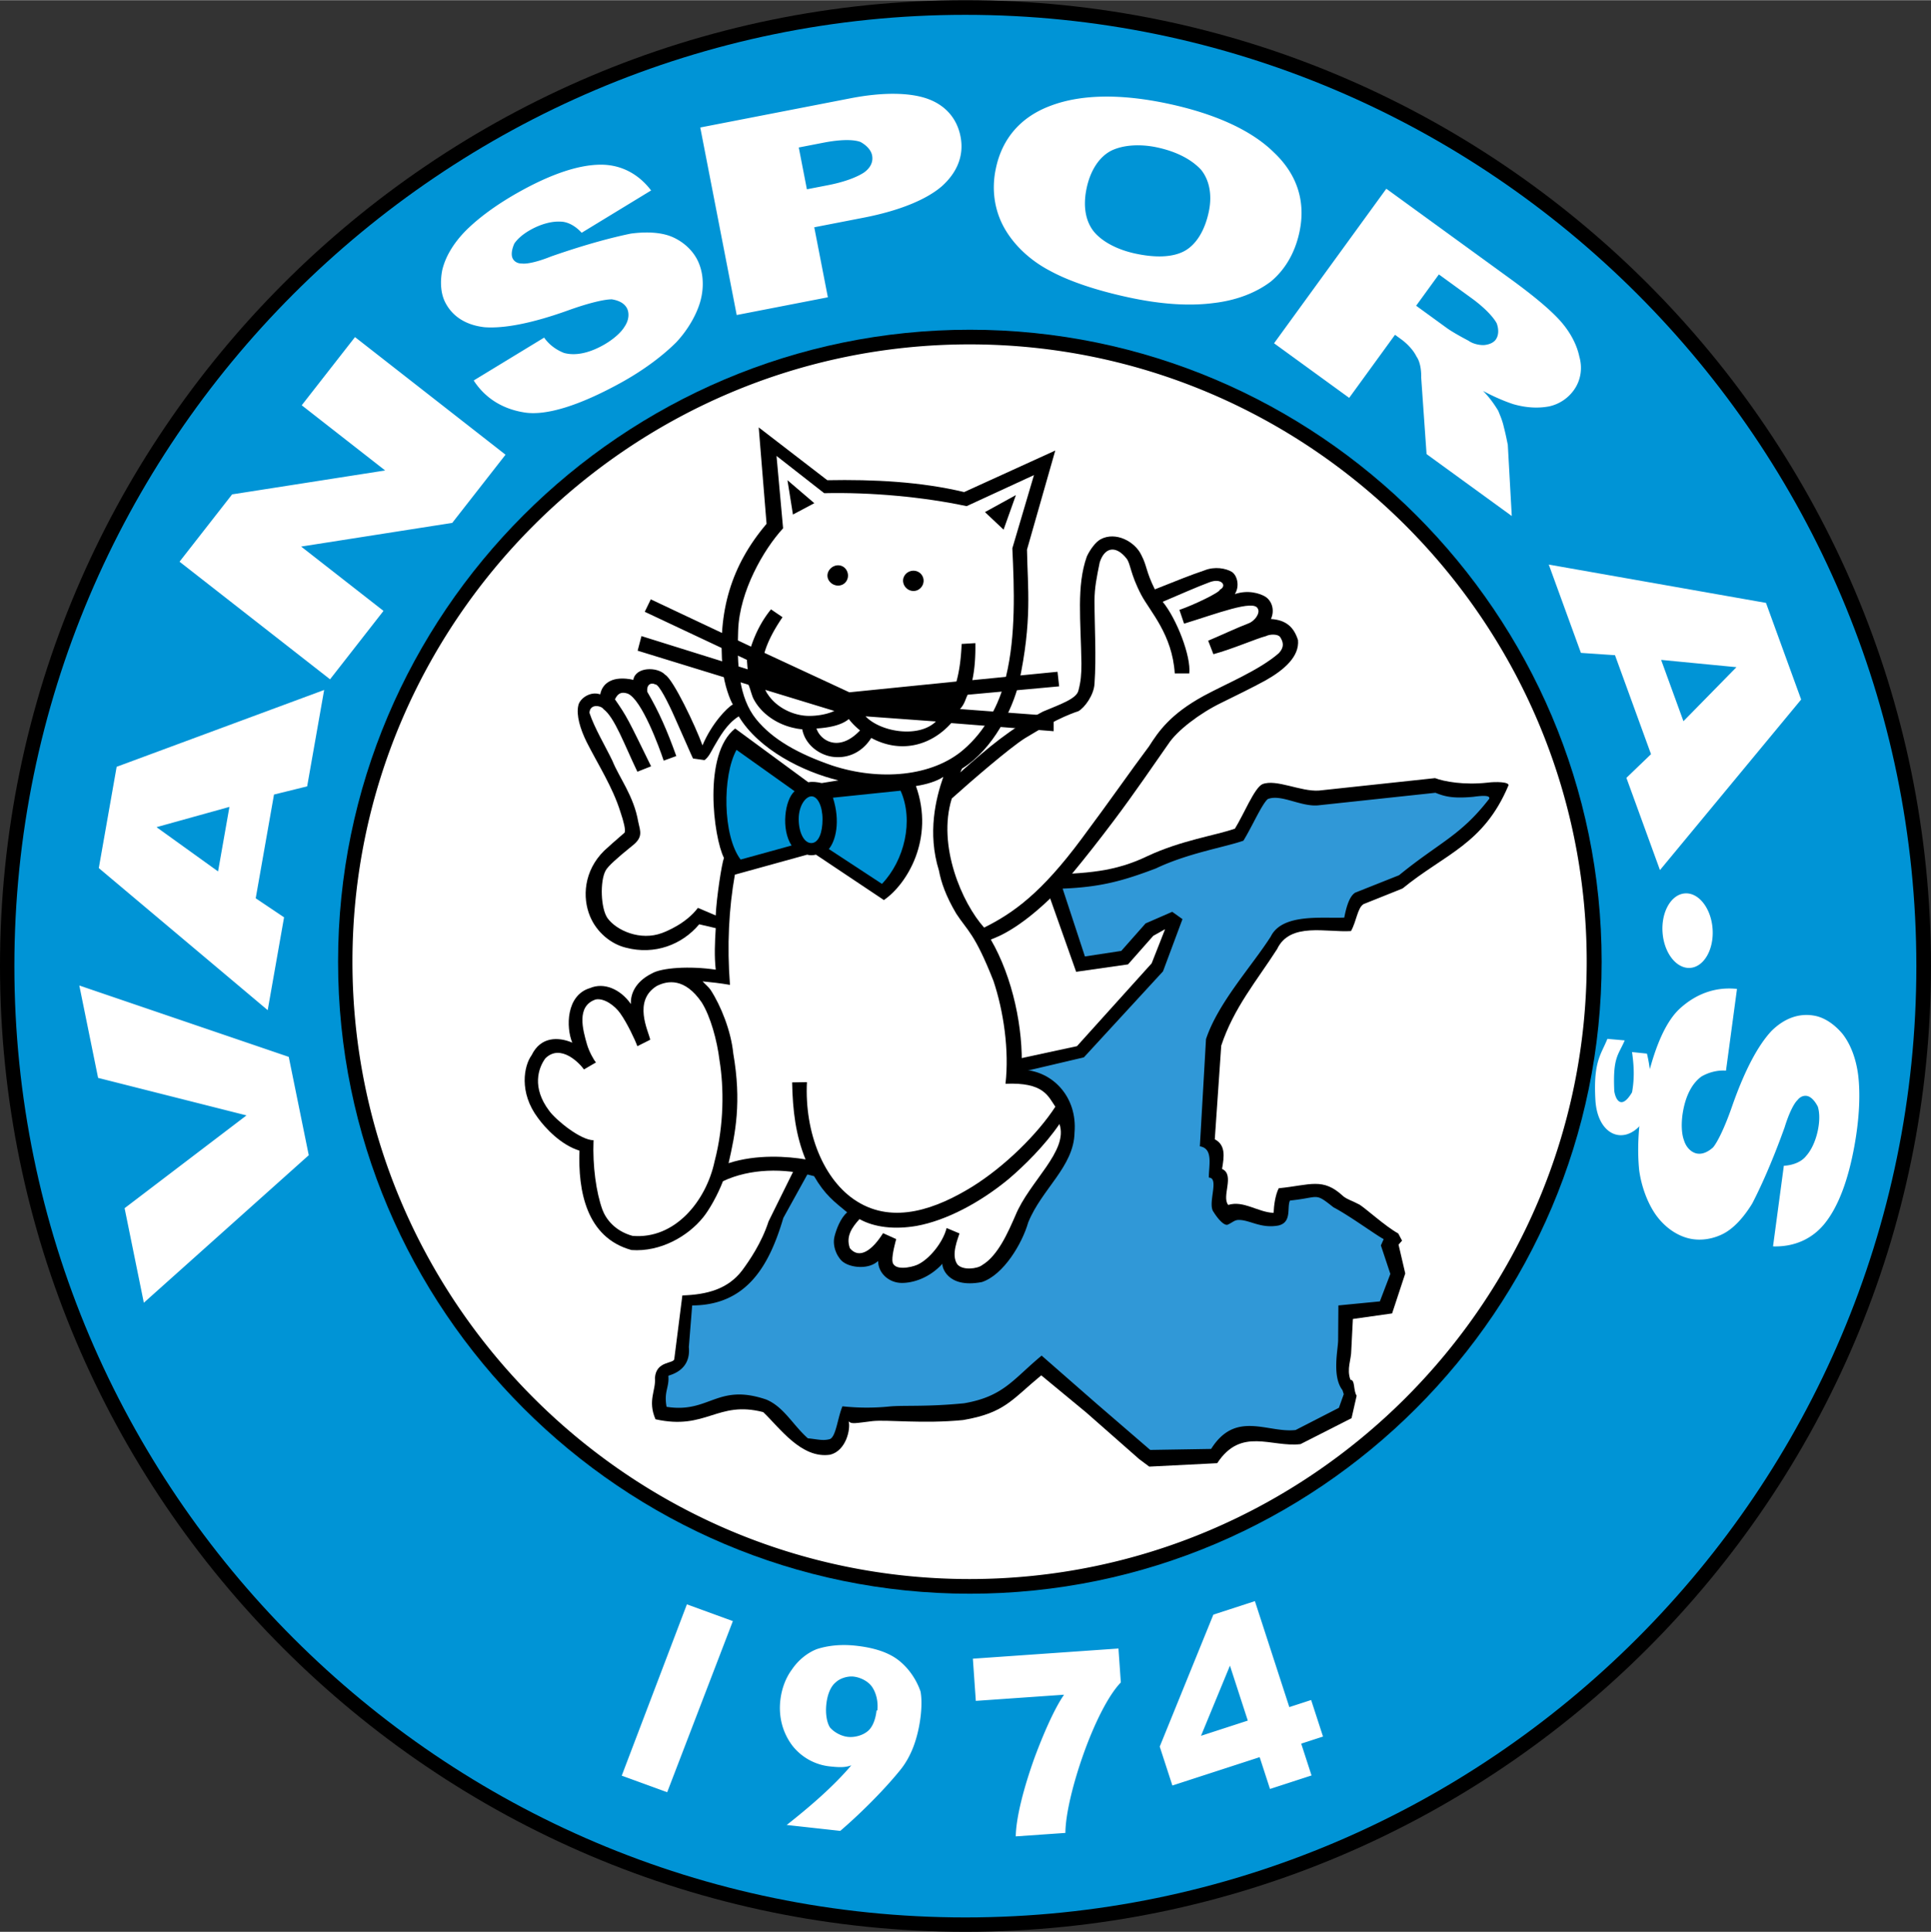
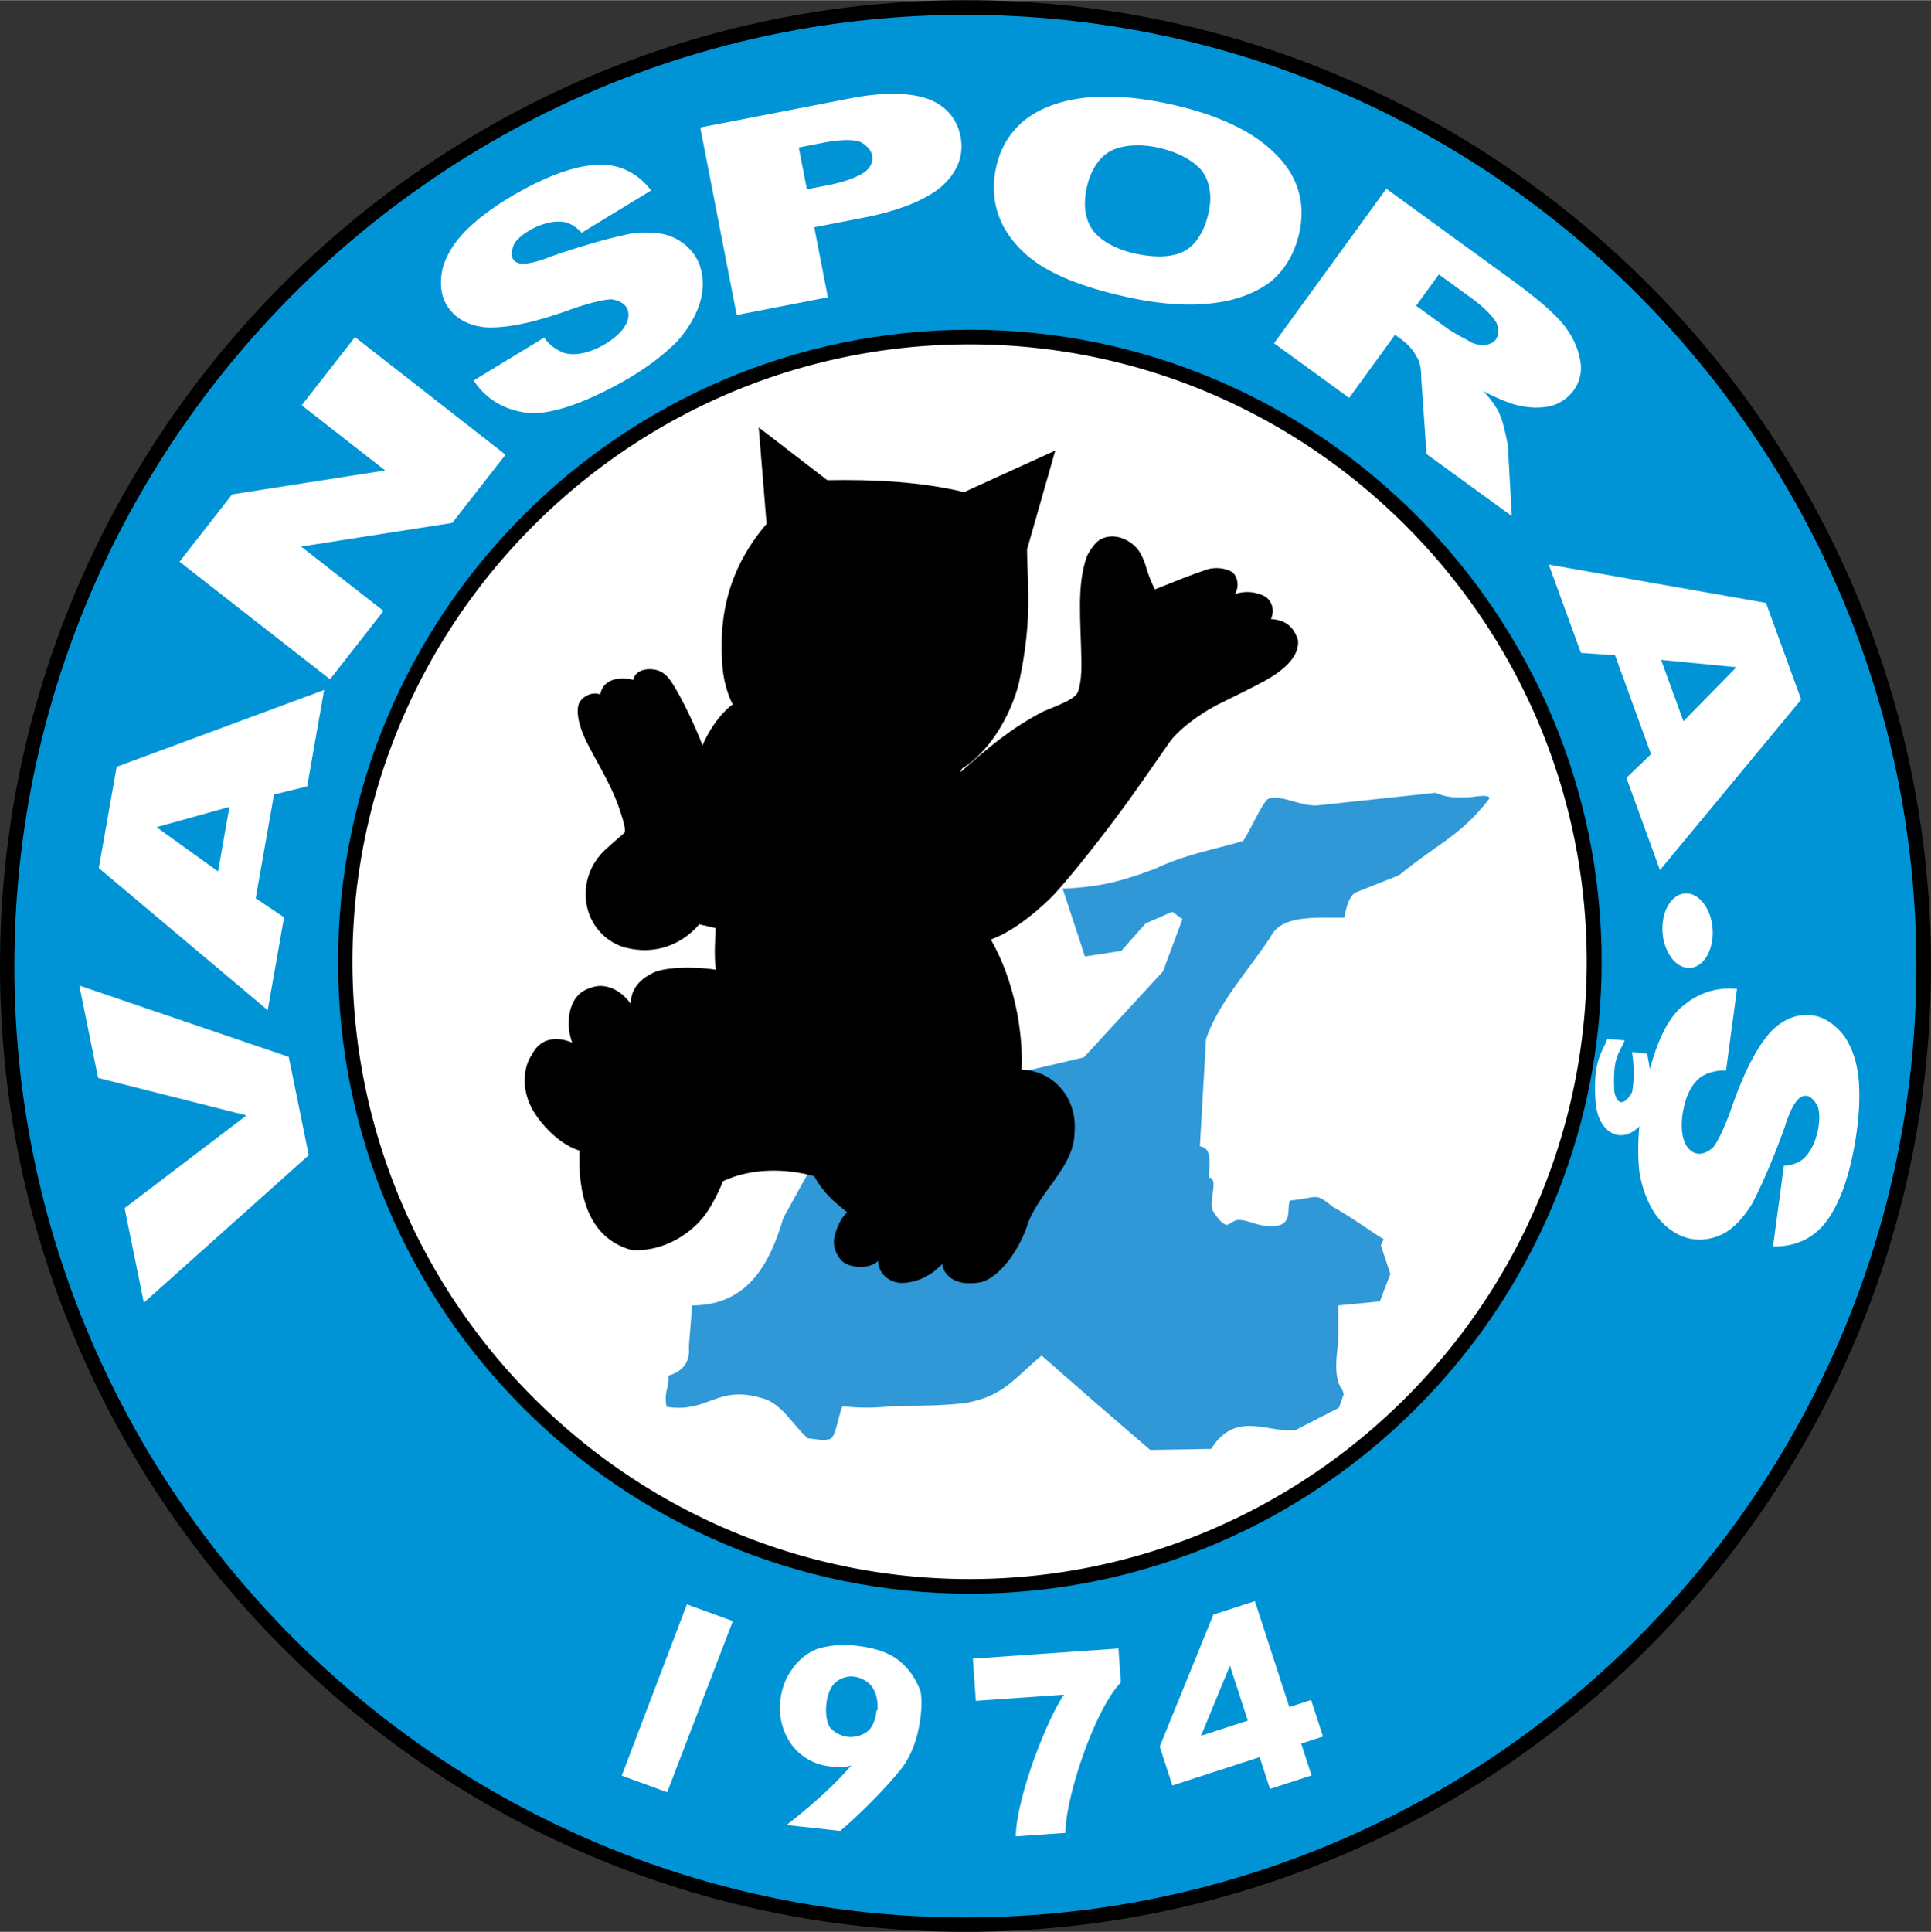
<svg xmlns="http://www.w3.org/2000/svg" width="2499" height="2500" viewBox="0 0 212.879 212.923">
  <rect x="0" y="0" width="212.879" height="212.923" fill="#333333" stroke="none" />
  <path d="M106.439 0c58.625 0 106.439 47.825 106.439 106.461 0 58.637-47.814 106.461-106.439 106.461C47.815 212.923 0 165.099 0 106.461 0 47.825 47.815 0 106.439 0z" />
  <path d="M106.425 1.615c57.744 0 104.84 47.106 104.84 104.862 0 57.755-47.096 104.861-104.84 104.861-57.744 0-104.84-47.106-104.84-104.861C1.584 48.721 48.681 1.615 106.425 1.615z" fill="#0094d6" />
  <path d="M106.92 36.326c38.361 0 69.649 31.294 69.649 69.664 0 38.369-31.288 69.664-69.649 69.664-38.362 0-69.65-31.294-69.65-69.664 0-38.37 31.288-69.664 69.65-69.664z" />
  <path d="M106.889 37.94c37.473 0 68.035 30.569 68.035 68.049 0 37.479-30.562 68.049-68.035 68.049-37.472 0-68.035-30.569-68.035-68.049 0-37.48 30.563-68.049 68.035-68.049zM15.857 143.581l-2.121-10.422 13.438-10.229-16.359-4.135-2.072-10.183 23.089 7.866 2.206 10.84-18.181 16.263zM25.293 88.924l-8.037 2.234 6.783 4.878 1.254-7.112zm4.914-1.362L28.19 98.997l3.126 2.099-1.804 10.233-18.62-15.662 1.968-11.164 22.875-8.468-1.873 10.625-3.655.902zM19.792 61.895l5.797-7.42 16.871-2.636-9.197-7.186 5.873-7.517L55.73 50.101l-5.873 7.516-16.657 2.61 9.077 7.091-5.891 7.541-16.594-12.964zM52.23 41.914l7.756-4.72c.614.88 1.462 1.403 2.188 1.689 1.199.33 2.665.057 4.268-.824 1.127-.62 2.032-1.421 2.424-2.093.493-.728.513-1.5.253-2.004-.275-.534-.86-.858-1.666-.987-.744-.009-2.451.358-4.888 1.241-3.962 1.417-7.009 1.989-9.147 1.832-2.012-.226-3.516-1.149-4.326-2.72-.52-1.008-.578-2.308-.345-3.539.313-1.389 1.153-2.878 2.471-4.25 1.343-1.385 3.439-2.994 6.27-4.549 3.406-1.872 6.295-2.814 8.587-2.856 2.317-.057 4.299.984 5.704 2.838l-7.656 4.665c-.668-.736-1.541-1.245-2.4-1.229-.89-.043-2.055.254-3.182.874-.927.509-1.511 1.059-1.84 1.544-.268.604-.389 1.241-.175 1.656.183.355.577.558 1.019.543.488.074 1.658-.15 3.227-.785 3.978-1.387 6.934-2.137 8.796-2.515 1.898-.244 3.448-.106 4.567.382 1.119.488 2.15 1.367 2.73 2.494.657 1.274.778 2.882.386 4.43-.383 1.503-1.371 3.264-2.699 4.679-1.443 1.44-3.54 3.049-6.144 4.48-4.559 2.506-8.19 3.627-10.565 3.259s-4.288-1.524-5.568-3.446l-.045-.089zM88.954 20.844l2.333-.453c1.885-.366 3.208-.903 3.952-1.389.738-.516 1.04-1.196.906-1.884-.122-.628-.657-1.145-1.282-1.489-.77-.286-2.168-.292-4.083.079l-2.722.529.896 4.607zm-11.755-6.811l16.572-3.221c3.53-.686 6.518-.646 8.487.058 1.968.704 3.245 2.163 3.635 4.167.407 2.094-.38 3.955-2.044 5.458-1.699 1.479-4.688 2.712-8.637 3.479l-5.445 1.059 1.5 7.718-10.051 1.954-4.017-20.672zM109.799 18.498c.697-3.279 2.758-5.645 6.006-6.854 3.356-1.281 7.762-1.341 12.918-.245C134 12.52 138 14.367 140.445 16.788c2.595 2.452 3.515 5.451 2.812 8.76-.494 2.325-1.604 4.176-3.156 5.466-1.671 1.266-3.839 2.082-6.298 2.369-2.628.345-5.705.158-9.222-.589-3.636-.773-6.69-1.796-8.84-2.97-2.299-1.205-4.047-2.947-5.059-4.782s-1.403-4.099-.902-6.454l.019-.09zm9.996 2.218c-.444 2.086-.075 3.723.815 4.815.919 1.099 2.569 1.979 4.597 2.41 2.146.456 3.993.413 5.287-.247 1.256-.637 2.291-2.13 2.766-4.366.406-1.908.037-3.544-.853-4.637-1.038-1.124-2.689-2.004-4.865-2.467-1.877-.399-3.745-.266-5.031.364-1.257.638-2.279 2.072-2.716 4.128zM140.456 37.819l12.377-17.036 13.659 9.923c2.465 1.792 4.397 3.383 5.538 4.664 1.117 1.264 1.814 2.636 2.083 3.924.393 1.378.103 2.711-.614 3.697a4.553 4.553 0 0 1-2.686 1.778c-1.185.231-2.502.178-3.941-.227-.827-.262-2.133-.797-3.375-1.473.805.811 1.354 1.663 1.679 2.2.114.309.442.999.605 1.758.22.838.359 1.58.444 1.98l.437 7.851-9.393-6.825-.591-8.415c.022-.963-.162-1.851-.523-2.338-.328-.69-1.009-1.411-1.675-1.895l-.69-.502-5.052 6.953-8.282-6.017zm15.664-4.139l3.377 2.454c.444.322 1.287.821 2.404 1.408.444.322 1.147.495 1.69.474.56-.045 1.051-.253 1.301-.598.358-.494.336-1.188.107-1.806-.37-.684-1.318-1.711-2.773-2.768l-3.599-2.615-2.507 3.451zM185.588 79.477l5.843-5.954-8.303-.804 2.46 6.758zm-3.574 3.636l-3.971-10.911-3.757-.254-3.544-9.736 23.946 4.224 3.877 10.652L183 95.888l-3.7-10.166 2.714-2.609zM188.801 102.372c.158 2.262-.952 4.193-2.471 4.299-1.519.106-2.887-1.651-3.045-3.913-.158-2.261.952-4.193 2.471-4.299 1.519-.107 2.887 1.651 3.045 3.913zM191.491 108.997l-1.212 8.998c-1.071-.076-2.011.253-2.689.637-1.011.724-1.722 2.035-2.045 3.835-.228 1.266-.174 2.473.101 3.202.255.841.843 1.342 1.397 1.457.588.123 1.209-.128 1.815-.673.475-.572 1.264-2.13 2.111-4.58 1.392-3.971 2.866-6.699 4.333-8.261 1.442-1.422 3.106-2.01 4.836-1.65 1.11.231 2.157 1.003 2.968 1.959.883 1.117 1.511 2.707 1.748 4.594.231 1.916.163 4.557-.41 7.735-.689 3.825-1.775 6.663-3.185 8.471-1.415 1.836-3.471 2.722-5.795 2.647l1.192-8.885c.993-.057 1.938-.415 2.466-1.093.594-.664 1.096-1.756 1.323-3.022.188-1.041.128-1.841-.042-2.401-.301-.588-.719-1.083-1.177-1.178-.392-.082-.796.097-1.063.45-.364.333-.926 1.383-1.42 3.002-1.425 3.964-2.703 6.733-3.582 8.418-1.005 1.629-2.087 2.746-3.17 3.31-1.083.562-2.416.811-3.656.552-1.404-.292-2.73-1.209-3.686-2.487-.928-1.244-1.674-3.121-1.938-5.043-.211-2.028-.142-4.669.384-7.594.921-5.12 2.335-8.648 4.117-10.262 1.781-1.614 3.882-2.374 6.181-2.158l.098.02z" fill="#fff" />
  <path d="M177.963 120.25c.171 1.083.833 2.031 1.959.135.318-1.76.171-3.183 0-4.436l1.64.17c.343 1.354 1.126 5.856-.686 7.854-2.007 2.269-4.774 1.049-4.994-2.743-.245-4.266.636-5.011 1.322-6.737l1.91.169c-.71 1.66-1.322 1.829-1.151 5.588zM80.793 178.674l-7.24 18.863-5.011-1.826 7.183-18.884 5.068 1.847zM96.724 188.529c.105-1-.133-1.944-.584-2.604-.424-.626-1.298-1.056-2.056-1.135-.636-.067-1.49.181-1.968.651-.536.435-.904 1.315-1.019 2.406-.111 1.061.062 2.029.406 2.555.464.539 1.248.958 1.975 1.035.758.079 1.611-.168 2.147-.602.566-.431.908-1.345 1.009-2.314l.09.008zm-2.871 6.042c-.702.263-1.402.22-2.311.125a6.053 6.053 0 0 1-4.201-2.31c-1.021-1.364-1.516-3.071-1.322-4.92.141-1.333.605-2.541 1.282-3.45.691-1.031 1.695-1.844 2.75-2.254 1.142-.371 2.571-.557 4.238-.382 2 .21 3.541.709 4.623 1.497 1.082.788 2.051 2.054 2.568 3.548.263 1.284.047 3.927-.798 6.137-.295.766-.76 1.697-1.428 2.516-1.938 2.401-4.702 5.083-6.621 6.72l-5.907-.651c2.44-1.921 5.098-4.185 7.127-6.576zM107.252 182.818l16.051-1.122.261 3.739c-1.396 1.441-2.92 4.542-4.096 7.832-1.175 3.29-2.005 6.708-2.015 8.755l-5.472.382c.033-2.141.928-5.502 2.08-8.699 1.029-2.761 2.216-5.44 3.244-6.917l-9.728.68-.325-4.65zM137.561 189.641l-1.968-6.057-3.19 7.733 5.158-1.676zm1.309 4.029l-9.623 3.126-1.394-4.289 5.912-14.546 4.58-1.488 3.794 11.68 2.406-.781 1.309 4.028-2.405.781 1.139 3.507-4.579 1.488-1.139-3.506z" fill="#fff" />
-   <path d="M111.829 116.785l6.9-1.487 8.233-9.129 1.481-3.763-1.304.729-2.784 3.15-5.716.816-3.791-10.704c5.005-.117 8.056-.321 11.639-2.042 3.731-1.75 7.493-2.275 9.655-3.033 1.007-1.633 2.132-4.463 3.021-4.9 1.51-.612 4.235.846 6.249.7l12.793-1.37c.978.379 3.199.787 5.805.496.859-.117 2.429-.088 2.281.321-2.725 6.475-6.99 7.525-11.668 11.346l-4.294 1.721c-.681.408-.77 1.867-1.392 2.975-2.666.175-6.723-1.021-8.144 1.983-2.222 3.471-4.769 6.446-6.16 10.646l-.711 10.325c1.214.641 1.036 1.896.8 3.267 1.451.642-.089 3.033.681 3.967 1.688-.525 3.288.816 5.005.875.03-.788.178-1.955.563-2.713 3.494-.35 4.857-1.225 7.107.875.474.379.8.408 1.807.933.77.496 2.843 2.392 4.265 3.18l.415.788-.385.438.74 3.179-1.451 4.404-4.324.612-.177 3.471c0 1.021-.533 2.042-.089 3.238.533 0 .296 1.166.681 1.75l-.562 2.479-5.627 2.858c-3.228.379-6.545-1.925-9.181 2.1l-7.493.379-1.096-.816-5.834-5.134-4.976-4.112c-3.288 2.712-4.028 4.142-8.618 4.929-4.443.438-8.322-.059-9.981.116-1.925.234-2.31.35-2.636.03.237.816-.267 3.237-2.043 3.675-3.169.466-5.539-2.946-7.375-4.696-5.064-1.313-6.278 2.041-11.876.788-.889-2.071.06-3.18-.06-4.55.119-1.925 2.103-1.546 2.133-2.1l.889-7c2.725-.087 5.034-.7 6.604-2.771.77-1.05 2.132-3.004 2.902-5.396l3.376-6.825 23.723-10.998z" />
  <path d="M112.634 118.142l6.858-1.613 8.722-9.479 2.145-5.755-1.129-.806-2.936 1.279-2.681 3.03-4.008.612-2.456-7.478c4.262-.167 6.746-.889 10.274-2.224 3.556-1.695 7.592-2.335 9.653-3.058.96-1.557 2.004-3.975 2.681-4.587 1.44-.583 3.585.834 5.504.695l12.984-1.39c.931.362 1.778.667 4.177.445.819-.112 1.919-.223 1.75.222-3.162 4.086-5.476 4.781-9.936 8.422l-4.826 1.918c-.649.389-.988 1.584-1.213 2.751-2.371.111-6.831-.5-8.101 2.085-2.117 3.308-5.815 7.311-7.142 11.314l-.677 11.813c1.496.251.988 2.058.988 3.447 1.214.028-.198 2.919.537 3.808.338.556 1.072 1.501 1.524 1.39.564-.25.762-.528 1.242-.528 1.242 0 2.428.973 4.375.612 1.524-.362.903-2.029 1.271-2.752 3.331-.333 2.653-.945 4.798.75 1.721.89 4.798 3.142 5.532 3.503l-.31.695 1.044 3.141-1.157 3.03-4.573.445-.028 3.836c0 .973-.706 3.975.48 5.504l.141.444-.537 1.501-4.77 2.447c-3.077.361-6.605-2.224-9.315 2.084l-6.717.111-5.899-5.087-6.068-5.309c-3.133 2.585-4.178 4.503-8.553 5.254-4.234.417-6.717.194-8.298.361a24.922 24.922 0 0 1-5.109-.028c-.537 1.279-.706 3.336-1.383 3.614-.791.222-1.439 0-2.428-.083-1.665-1.474-2.653-3.475-4.6-4.281-5.419-1.834-6.238 1.557-10.98.806-.311-1.723.311-2.113.198-3.419.197-.111 2.512-.556 2.258-3.169l.367-4.586c6.013-.028 8.496-4.365 10.049-9.646l3.104-5.616 23.174-10.475z" fill="#3098d7" />
  <path d="M84.508 57.719c-3.912 4.611-5.404 9.679-4.841 15.99.166 1.766.829 3.466 1.127 3.924-.629.327-2.354 2.125-3.349 4.512-.796-2.191-3.216-7.259-4.111-7.783-.862-.916-3.283-.883-3.515.556-2.222-.49-3.416.327-3.648 1.603-1.127-.393-2.288.49-2.42 1.243-.232 1.046.199 2.55.929 4.022 1.293 2.551 2.852 4.938 3.714 7.685.365 1.08.596 1.995.464 2.289-.762.654-2.022 1.766-2.254 1.995-2.255 2.224-2.42 5.167-1.559 7.227.729 1.766 2.321 3.074 3.979 3.466 3.15.817 6.167-.327 8.057-2.583l1.824.425c-.1 1.602-.166 3.106 0 4.578-2.852-.425-5.968-.229-7.062.425-1.957.981-2.354 2.452-2.288 3.368-1.161-1.667-2.985-2.419-4.51-1.766-2.653.785-2.653 4.349-1.956 6.017-1.525-.654-3.481-.687-4.477 1.374-.862 1.177-1.426 4.12.696 6.932.83 1.145 2.553 2.976 4.576 3.598-.166 4.381.729 9.581 5.736 10.955 3.183.229 6.201-1.504 7.892-3.598.696-.85 1.625-2.518 2.188-3.989 2.984-1.406 6.731-1.472 10.047-.556 1.193 2.06 2.221 2.812 3.647 3.989-.73.622-1.194 1.864-1.393 2.649-.299 1.177.398 2.485 1.027 2.877.862.589 2.752.785 3.78-.164 0 1.341 1.194 2.42 2.62 2.42 1.26 0 3.05-.556 4.476-2.125-.1.229.431 2.779 4.343 2.027 2.388-.785 4.443-4.251 5.106-6.573 1.492-3.695 5.04-6.148 5.106-9.908.332-3.924-2.421-6.834-5.836-6.933.199-4.512-.961-10.137-3.382-14.322-.066-.099 2.288-.491 6.466-4.48.961-.916 3.78-4.251 7.096-8.666 2.221-2.944 4.443-6.213 6.001-8.437.961-1.472 3.448-3.368 5.802-4.513 1.459-.72 3.482-1.701 4.908-2.485 2.089-1.177 3.747-2.649 3.581-4.447-.464-1.471-1.36-2.224-2.984-2.322.431-.948.133-1.962-.597-2.452-.63-.393-1.957-.785-3.382-.294.563-.883.265-2.06-.332-2.453-.663-.393-1.89-.622-3.017-.164-1.559.523-3.084 1.145-5.471 2.093-1.028-2.093-.829-2.518-1.492-3.793-.696-1.472-2.818-2.616-4.476-1.733-.563.294-1.194 1.177-1.525 1.897-1.161 3.237-.663 7.096-.597 11.805 0 1.242-.066 1.962-.332 2.976-.199.916-2.056 1.537-3.913 2.322-3.547 1.864-6.001 3.924-9.118 6.704l.199-.425c3.481-2.158 5.571-6.573 6.267-9.417 1.492-6.933.962-10.465.895-14.716l3.117-10.922-10.047 4.578c-4.775-1.145-9.98-1.406-15.086-1.308l-7.561-5.821.865 10.627z" />
-   <path d="M93.698 137.578c1.057 1.251 2.476.208 3.654-1.667l1.449.655c-.091.328-.453 1.638-.423 2.353.03 1.221 2.083.774 2.748.477 1.329-.596 2.839-2.472 3.231-4.05l1.419.596c-.151.536-.966 2.353-.242 3.395.574.715 2.235.507 2.749.089 1.751-1.042 2.868-3.663 3.654-5.449 1.54-3.782 5.888-7.117 4.861-10.096-1.601 2.353-3.896 4.616-5.617 6.075-3.141 2.591-6.854 4.556-10.116 5.152-2.416.417-4.65.179-6.311-.745-.815.892-1.539 1.905-1.056 3.215zm-29.321-19.715c-.453-.655-2.566-2.888-4.257-1.221-.785 1.072-1.51 3.216.422 5.777.755 1.042 3.473 3.247 4.892 3.247-.12 2.858.302 5.777.966 7.623.393 1.072 1.39 2.382 3.322 2.918 4.65.417 8.123-3.812 9.059-8.219 1.057-4.05 1.027-8.13.543-11.108-.271-2.233-.997-4.854-1.963-6.403-1.872-2.74-3.774-2.412-4.952-1.816-2.657 1.638-.936 4.943-.725 5.926l-1.419.715c-.271-.744-1.117-2.531-1.872-3.603-.604-.864-1.782-1.728-2.717-1.549-2.174.715-1.419 3.365-.966 4.943.211.745.755 1.757.996 1.996l-1.329.774zm40.554-29.868c2.083-1.876 6.401-5.599 8.062-6.641 1.54-.924 3.774-2.293 5.888-2.978.694-.387 1.721-1.787 1.781-3.038.212-2.948 0-6.373 0-9.142 0-1.43.242-2.591.574-4.229.574-1.757 1.842-1.846 2.959-.417.453.566.393 1.668 1.63 4.021.966 1.816 3.412 4.348 3.684 8.636h1.601c.211-1.876-1.39-6.016-2.93-7.892 1.752-.744 3.835-1.667 5.134-2.144 1.359-.536 1.993.387 1.178.804 0 .298-2.838 1.668-4.469 2.233l.513 1.519c3.593-1.102 7.67-2.68 8.123-1.667.302.477-.302 1.37-1.026 1.638-1.118.417-3.292 1.429-4.439 1.906l.574 1.489c2.174-.596 4.741-1.727 5.798-1.995.453-.238 1.358-.238 1.57.12.242.387.574 1.012-.181 1.786-2.174 1.876-5.707 3.306-8.243 4.676-3.714 2.025-5.013 3.96-6.04 5.568-2.144 2.859-4.077 5.688-7.428 10.185-4.439 5.986-7.519 8.189-10.75 9.797-2.415-2.681-5.193-9.024-3.563-14.235zm-27.478 20.161c.936.088 1.993.208 3.02.387-.333-4.348-.122-8.428.543-12.15l7.972-2.204c.302.089.574.089.966 0l7.489 5.003c2.537-1.728 5.616-6.76 3.533-12.567 1.147-.179 2.264-.506 3.02-1.013-.815 2.323-1.782 6.165-.483 10.333.242 1.281.755 2.799 1.902 4.735 1.238 1.906 2.023 2.145 4.106 7.416 1.118 3.335 1.752 7.653 1.329 11.346 4.198-.179 4.681 1.34 5.496 2.531-1.933 2.978-5.556 6.581-9.21 8.845-3.834 2.352-8.575 4.169-12.682 1.578-3.654-2.293-5.768-7.564-5.496-13.133l-1.631.03c.06 3.097.393 5.837 1.479 8.487-1.933-.328-5.375-.596-8.485.417.755-3.305 1.449-6.73.513-12.12-.242-2.442-1.359-5.241-2.506-6.998-.181-.268-.664-.685-.875-.923zm1.449-7.267l-1.962-.834c-1.299 1.727-3.473 2.591-3.956 2.77-2.385.893-5.012-.268-6.009-1.638-.755-1.072-.846-4.08-.211-5.242.242-.476 1.358-1.459 2.869-2.68 1.298-.983.966-1.608.725-2.71-.483-2.829-2.114-4.884-2.838-6.7-.755-1.578-1.993-3.633-2.537-5.301.061-1.072 1.329-.774 1.54-.417 1.238.923 2.295 3.901 3.744 6.909l1.51-.596c-2.567-5.241-2.627-5.419-3.985-7.385.362-.744.785-.833 1.418-.625 1.54.655 3.473 5.926 3.957 7.385l1.389-.506c-1.027-2.859-1.902-4.854-3.201-7.087-.091-.745.362-1.072.906-.804.362-.03 1.359 1.876 2.204 3.812.846 1.876 1.751 3.99 1.933 4.348l1.268.179c.453-.328.695-.864 1.027-1.459.665-1.132 1.419-2.532 2.748-3.366 2.204 3.663 7.066 6.105 10.991 7.058l-1.842.298c-.543-.119-1.027-.179-1.48-.089l-8.062-5.926c-3.593 2.799-2.385 12.001-1.238 14.265-.244.623-.817 4.346-.908 6.341zm7.428-42.675l-.725-7.98 5.254 4.109c5.194-.119 10.961.417 15.702 1.43l7.428-3.425-2.385 8.07c.211 4.438.393 9.62-.694 14.116-.725 3.157-2.356 6.075-4.681 8.07-3.442 2.978-9.24 3.484-14.494 1.757-3.714-1.281-6.553-2.859-8.364-5.092-1.933-2.383-2.144-5.956-1.993-9.828.151-4.288 2.809-8.904 4.952-11.227z" fill="#fff" />
-   <path d="M89.47 87.76c.665 0 1.208 1.072 1.208 2.531s-.423 2.621-1.238 2.621-1.389-1.191-1.389-2.65c-.001-1.46.754-2.502 1.419-2.502zm2.355.15c.845 2.62.302 4.764-.453 5.658l5.858 3.842c2.476-2.591 3.532-6.969 2.053-10.274l-7.458.774zm-10.176 6.819c-1.993-2.621-2.023-9.262-.453-12.091l6.402 4.556c-1.087.953-1.51 4.199-.332 5.986l-5.617 1.549z" fill="#0094d6" />
-   <path d="M108.585 56.428l3.412-1.876-1.359 3.812-2.053-1.936zm-21.168.268l-.604-3.782 2.959 2.531-2.355 1.251zm13.287 6.194c.634 0 1.117.506 1.117 1.102 0 .596-.483 1.132-1.117 1.132a1.158 1.158 0 0 1-1.147-1.132c-.001-.596.512-1.102 1.147-1.102zm-8.305-.596c.634 0 1.087.536 1.087 1.132 0 .595-.453 1.102-1.087 1.102-.634 0-1.178-.506-1.178-1.102.001-.595.545-1.132 1.178-1.132zm2.416 18.196c-2.355 2.501-4.409 1.072-4.801-.208 1.389-.089 2.748-.357 3.563-1.042.362.476.785.892 1.238 1.25zm-12.018-9.232l-11.052-5.212-.665 1.37 11.263 5.301s.061.923.091 1.042l-11.716-3.663-.423 1.608 12.2 3.752c.09.03.362 1.102.543 1.489.846 1.697 2.658 2.918 4.62 3.306.242.059.514.089.785.119.302 1.607 1.721 2.739 3.201 3.008 1.57.268 3.291-.298 4.408-2.055 3.141 1.698 6.492.953 8.817-1.638l11.293.894v-1.667l-10.327-.774c.543-.596.604-1.132.846-1.579l10.085-.923-.181-1.608-9.391.923c.242-1.131.362-2.472.333-4.08l-1.51.089c-.061 1.399-.211 2.829-.574 4.14l-11.807 1.191-9.361-4.348c.362-1.25 1.057-2.561 1.993-3.931l-1.269-.864c-1.024 1.251-1.718 2.651-2.202 4.11zm22.074 5.479l-7.67.745 7.005.506c.242-.386.483-.804.665-1.251zm-9.452 2.204l7.761.566c-1.873 1.847-6.07 1.191-7.761-.566zm-11.052-2.918l7.61 2.323c-.876.417-2.144.595-3.11.536-1.721-.119-3.382-1.072-4.228-2.382-.12-.15-.181-.298-.272-.477zm-.392-1.787l5.013 1.579-5.013-2.323c-.03.238-.03.506 0 .744z" />
</svg>